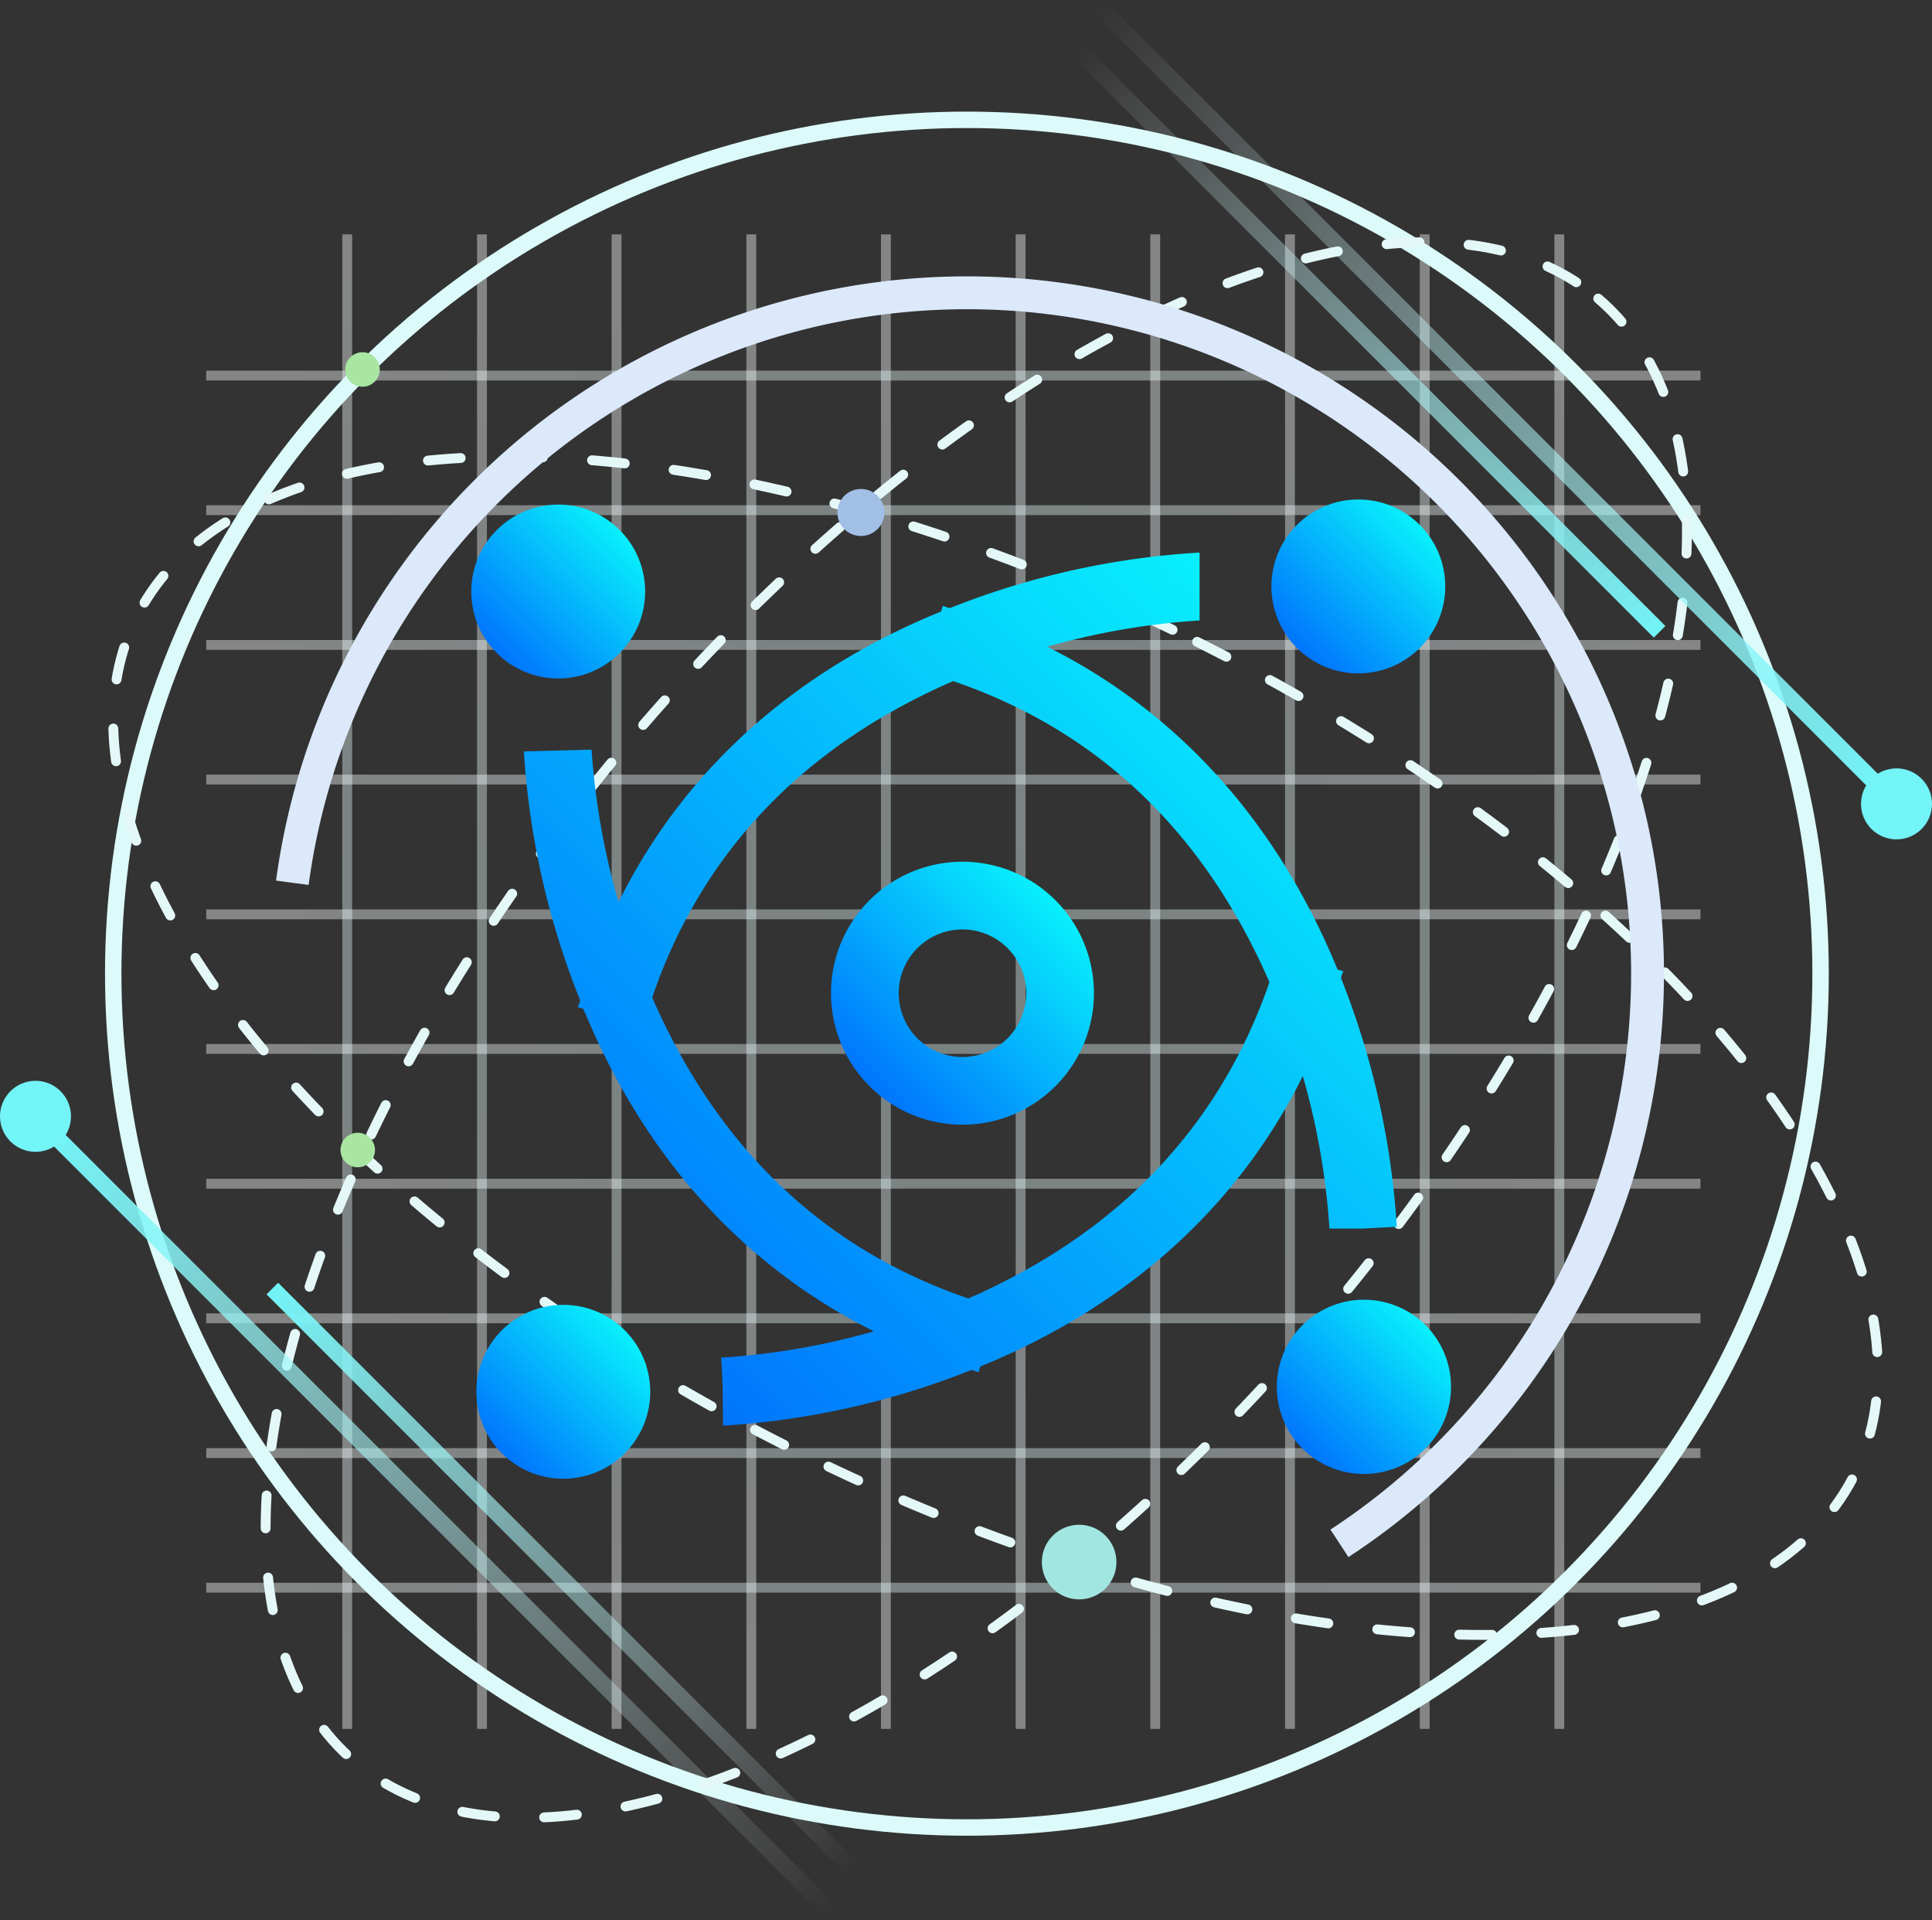
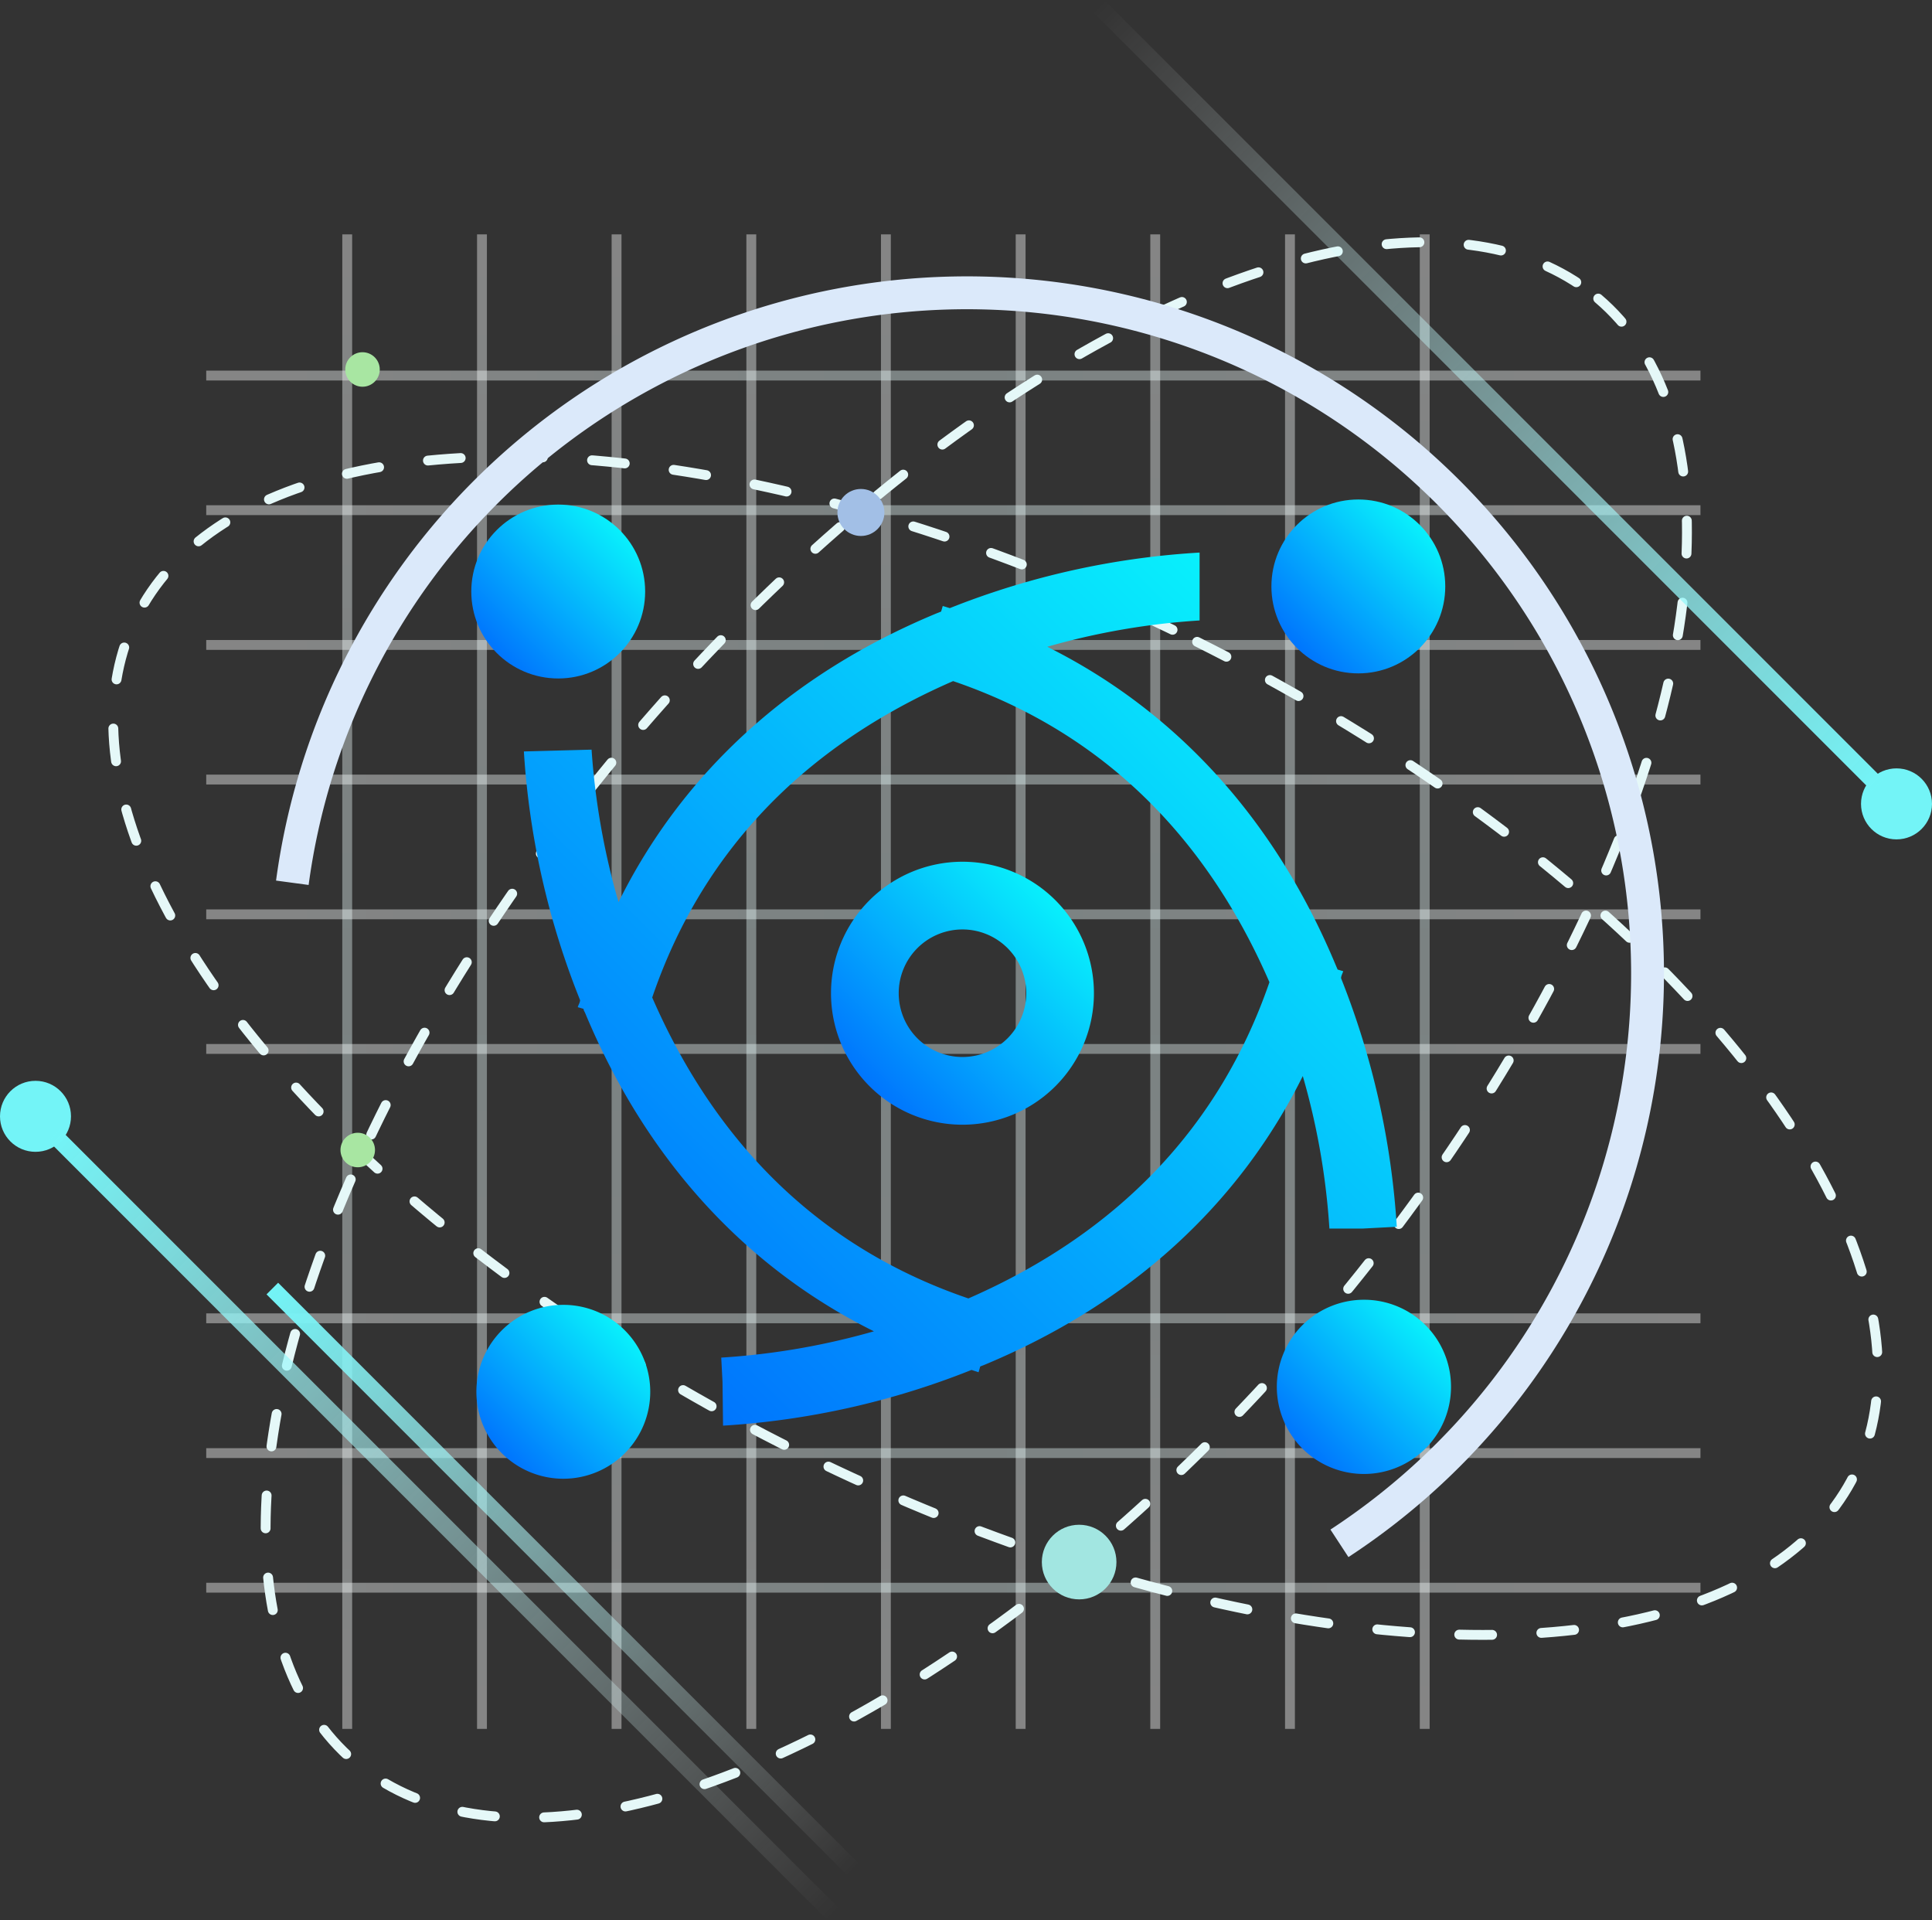
<svg xmlns="http://www.w3.org/2000/svg" xmlns:xlink="http://www.w3.org/1999/xlink" viewBox="0 0 117.57 116.83">
  <rect x="0" y="0" width="117.57" height="116.83" fill="#333333" stroke="none" />
  <defs>
    <style>.cls-1{opacity:0.4;}.cls-10,.cls-11,.cls-12,.cls-13,.cls-14,.cls-15,.cls-16,.cls-17,.cls-18,.cls-19,.cls-2,.cls-20,.cls-21,.cls-22,.cls-23,.cls-24,.cls-3,.cls-4,.cls-5,.cls-6,.cls-7,.cls-8,.cls-9{fill:none;stroke-miterlimit:10;}.cls-10,.cls-11,.cls-12,.cls-13,.cls-14,.cls-15,.cls-16,.cls-17,.cls-18,.cls-19,.cls-2,.cls-20,.cls-21,.cls-23,.cls-3,.cls-4,.cls-5,.cls-6,.cls-7,.cls-8,.cls-9{stroke-width:0.6px;}.cls-2{stroke:url(#未命名的渐变_99);}.cls-3{stroke:url(#未命名的渐变_99-2);}.cls-4{stroke:url(#未命名的渐变_99-3);}.cls-5{stroke:url(#未命名的渐变_99-4);}.cls-6{stroke:url(#未命名的渐变_99-5);}.cls-7{stroke:url(#未命名的渐变_99-6);}.cls-8{stroke:url(#未命名的渐变_99-7);}.cls-9{stroke:url(#未命名的渐变_99-8);}.cls-10{stroke:url(#未命名的渐变_99-9);}.cls-11{stroke:url(#未命名的渐变_99-10);}.cls-12{stroke:url(#未命名的渐变_99-11);}.cls-13{stroke:url(#未命名的渐变_99-12);}.cls-14{stroke:url(#未命名的渐变_99-13);}.cls-15{stroke:url(#未命名的渐变_99-14);}.cls-16{stroke:url(#未命名的渐变_99-15);}.cls-17{stroke:url(#未命名的渐变_99-16);}.cls-18{stroke:url(#未命名的渐变_99-17);}.cls-19{stroke:url(#未命名的渐变_99-18);}.cls-20{stroke:url(#未命名的渐变_99-19);}.cls-21{stroke:url(#未命名的渐变_99-20);}.cls-22{stroke:#dbfaf9;}.cls-23{stroke:#e5f8f8;stroke-linecap:round;stroke-dasharray:2 3;}.cls-24{stroke:#dbe9fa;stroke-width:2px;}.cls-25{fill:#a8e6a2;}.cls-26{fill:#a2e6e1;}.cls-27{fill:#a2bfe6;}.cls-28{fill:url(#未命名的渐变_49);}.cls-29{fill:url(#未命名的渐变_49-2);}.cls-30{fill:url(#未命名的渐变_49-3);}.cls-31{fill:url(#未命名的渐变_49-4);}.cls-32{fill:url(#未命名的渐变_49-5);}.cls-33{fill:url(#未命名的渐变_49-6);}.cls-34{fill:#73f4f7;}.cls-35{fill:url(#未命名的渐变_20);}.cls-36{fill:url(#未命名的渐变_21);}.cls-37{fill:url(#未命名的渐变_20-2);}.cls-38{fill:url(#未命名的渐变_21-2);}</style>
    <linearGradient id="未命名的渐变_99" x1="21.13" y1="105.19" x2="21.13" y2="14.26" gradientUnits="userSpaceOnUse">
      <stop offset="0" stop-color="#fff" />
      <stop offset="0.5" stop-color="#e5f8f8" />
      <stop offset="1" stop-color="#fff" />
    </linearGradient>
    <linearGradient id="未命名的渐变_99-2" x1="29.33" y1="105.19" x2="29.33" y2="14.26" xlink:href="#未命名的渐变_99" />
    <linearGradient id="未命名的渐变_99-3" x1="37.52" y1="105.19" x2="37.52" y2="14.26" xlink:href="#未命名的渐变_99" />
    <linearGradient id="未命名的渐变_99-4" x1="45.72" y1="105.19" x2="45.72" y2="14.26" xlink:href="#未命名的渐变_99" />
    <linearGradient id="未命名的渐变_99-5" x1="53.91" y1="105.19" x2="53.91" y2="14.26" xlink:href="#未命名的渐变_99" />
    <linearGradient id="未命名的渐变_99-6" x1="62.11" y1="105.19" x2="62.11" y2="14.26" xlink:href="#未命名的渐变_99" />
    <linearGradient id="未命名的渐变_99-7" x1="70.3" y1="105.19" x2="70.3" y2="14.26" xlink:href="#未命名的渐变_99" />
    <linearGradient id="未命名的渐变_99-8" x1="78.5" y1="105.19" x2="78.5" y2="14.26" xlink:href="#未命名的渐变_99" />
    <linearGradient id="未命名的渐变_99-9" x1="86.7" y1="105.19" x2="86.7" y2="14.26" xlink:href="#未命名的渐变_99" />
    <linearGradient id="未命名的渐变_99-10" x1="94.89" y1="105.19" x2="94.89" y2="14.26" xlink:href="#未命名的渐变_99" />
    <linearGradient id="未命名的渐变_99-11" x1="12.55" y1="96.6" x2="103.48" y2="96.6" xlink:href="#未命名的渐变_99" />
    <linearGradient id="未命名的渐变_99-12" x1="12.55" y1="88.41" x2="103.48" y2="88.41" xlink:href="#未命名的渐变_99" />
    <linearGradient id="未命名的渐变_99-13" x1="12.55" y1="80.21" x2="103.48" y2="80.21" xlink:href="#未命名的渐变_99" />
    <linearGradient id="未命名的渐变_99-14" x1="12.55" y1="72.02" x2="103.48" y2="72.02" xlink:href="#未命名的渐变_99" />
    <linearGradient id="未命名的渐变_99-15" x1="12.55" y1="63.82" x2="103.48" y2="63.82" xlink:href="#未命名的渐变_99" />
    <linearGradient id="未命名的渐变_99-16" x1="12.55" y1="55.63" x2="103.48" y2="55.63" xlink:href="#未命名的渐变_99" />
    <linearGradient id="未命名的渐变_99-17" x1="12.55" y1="47.43" x2="103.48" y2="47.43" xlink:href="#未命名的渐变_99" />
    <linearGradient id="未命名的渐变_99-18" x1="12.55" y1="39.24" x2="103.48" y2="39.24" xlink:href="#未命名的渐变_99" />
    <linearGradient id="未命名的渐变_99-19" x1="12.55" y1="31.04" x2="103.48" y2="31.04" xlink:href="#未命名的渐变_99" />
    <linearGradient id="未命名的渐变_99-20" x1="12.55" y1="22.85" x2="103.48" y2="22.85" xlink:href="#未命名的渐变_99" />
    <linearGradient id="未命名的渐变_49" x1="64.23" y1="54.77" x2="52.91" y2="66.09" gradientUnits="userSpaceOnUse">
      <stop offset="0" stop-color="#08f0fc" />
      <stop offset="1" stop-color="#0075fd" />
    </linearGradient>
    <linearGradient id="未命名的渐变_49-2" x1="37.71" y1="32.24" x2="30.23" y2="39.73" xlink:href="#未命名的渐变_49" />
    <linearGradient id="未命名的渐变_49-3" x1="38.02" y1="80.94" x2="30.53" y2="88.42" xlink:href="#未命名的渐变_49" />
    <linearGradient id="未命名的渐变_49-4" x1="78.98" y1="39.67" x2="37.96" y2="80.69" xlink:href="#未命名的渐变_49" />
    <linearGradient id="未命名的渐变_49-5" x1="86.71" y1="80.63" x2="79.22" y2="88.12" xlink:href="#未命名的渐变_49" />
    <linearGradient id="未命名的渐变_49-6" x1="86.4" y1="31.94" x2="78.92" y2="39.43" xlink:href="#未命名的渐变_49" />
    <linearGradient id="未命名的渐变_20" x1="107.17" y1="51.76" x2="107.17" y2="-15.41" gradientTransform="translate(-80.2 74.56)" gradientUnits="userSpaceOnUse">
      <stop offset="0" stop-color="#73f4f7" />
      <stop offset="1" stop-color="#fff" stop-opacity="0" />
    </linearGradient>
    <linearGradient id="未命名的渐变_21" x1="104.38" y1="35.66" x2="104.38" y2="-14.34" gradientTransform="translate(-70.13 85.41)" xlink:href="#未命名的渐变_20" />
    <linearGradient id="未命名的渐变_20-2" x1="118.67" y1="12.38" x2="118.67" y2="-54.8" gradientTransform="translate(-28.07 45.31)" xlink:href="#未命名的渐变_20" />
    <linearGradient id="未命名的渐变_21-2" x1="115.89" y1="-3.72" x2="115.89" y2="-53.72" gradientTransform="translate(-32.57 49.48)" xlink:href="#未命名的渐变_20" />
  </defs>
  <title>资源 9</title>
  <g id="图层_2" data-name="图层 2">
    <g id="图层_1-2" data-name="图层 1">
      <g class="cls-1">
        <line class="cls-2" x1="21.13" y1="14.26" x2="21.13" y2="105.19" />
        <line class="cls-3" x1="29.33" y1="14.26" x2="29.33" y2="105.19" />
        <line class="cls-4" x1="37.52" y1="14.26" x2="37.52" y2="105.19" />
        <line class="cls-5" x1="45.72" y1="14.26" x2="45.72" y2="105.19" />
        <line class="cls-6" x1="53.91" y1="14.26" x2="53.91" y2="105.19" />
        <line class="cls-7" x1="62.11" y1="14.26" x2="62.11" y2="105.19" />
        <line class="cls-8" x1="70.3" y1="14.26" x2="70.3" y2="105.19" />
        <line class="cls-9" x1="78.5" y1="14.26" x2="78.5" y2="105.19" />
        <line class="cls-10" x1="86.7" y1="14.26" x2="86.7" y2="105.19" />
-         <line class="cls-11" x1="94.89" y1="14.26" x2="94.89" y2="105.19" />
      </g>
      <g class="cls-1">
        <line class="cls-12" x1="12.55" y1="96.6" x2="103.48" y2="96.6" />
        <line class="cls-13" x1="12.55" y1="88.41" x2="103.48" y2="88.41" />
        <line class="cls-14" x1="12.55" y1="80.21" x2="103.48" y2="80.21" />
-         <line class="cls-15" x1="12.55" y1="72.02" x2="103.48" y2="72.02" />
        <line class="cls-16" x1="12.55" y1="63.82" x2="103.48" y2="63.82" />
        <line class="cls-17" x1="12.55" y1="55.63" x2="103.48" y2="55.63" />
        <line class="cls-18" x1="12.55" y1="47.43" x2="103.48" y2="47.43" />
        <line class="cls-19" x1="12.55" y1="39.24" x2="103.48" y2="39.24" />
        <line class="cls-20" x1="12.55" y1="31.04" x2="103.48" y2="31.04" />
        <line class="cls-21" x1="12.55" y1="22.85" x2="103.48" y2="22.85" />
      </g>
-       <circle class="cls-22" cx="58.84" cy="59.24" r="51.95" />
      <ellipse class="cls-23" cx="59.41" cy="62.66" rx="58.42" ry="27.47" transform="translate(-26.81 67.33) rotate(-49.62)" />
      <ellipse class="cls-23" cx="60.58" cy="63.64" rx="27.47" ry="58.42" transform="translate(-23.41 89.42) rotate(-63.48)" />
      <path class="cls-24" d="M17.79,53.71A41.42,41.42,0,1,1,81.51,93.9" />
      <circle class="cls-25" cx="21.77" cy="69.97" r="1.05" />
      <circle class="cls-25" cx="22.06" cy="22.48" r="1.05" />
      <circle class="cls-26" cx="65.67" cy="95.04" r="2.27" />
      <circle class="cls-27" cx="52.39" cy="31.18" r="1.43" />
      <path class="cls-28" d="M58.57,52.43a8,8,0,1,0,8,8A8,8,0,0,0,58.57,52.43Zm0,11.88a3.88,3.88,0,1,1,3.88-3.88A3.88,3.88,0,0,1,58.57,64.31Z" />
      <circle class="cls-29" cx="33.97" cy="35.99" r="5.29" />
      <path class="cls-30" d="M34.27,79.39a5.29,5.29,0,1,0,5.3,5.29A5.29,5.29,0,0,0,34.27,79.39Z" />
      <path class="cls-31" d="M80.9,74.75l2,0L85,74.64a49.13,49.13,0,0,0-3.39-15.12c0-.15.09-.29.13-.43l-.34-.1-.12-.28c-3.7-8.87-9.71-15.45-17.55-19.36A43.54,43.54,0,0,1,73,37.75L73,35.69l0-2.07A48.76,48.76,0,0,0,57.8,37l-.43-.13-.1.34-.28.11C48.13,41,41.55,47,37.64,54.89A44,44,0,0,1,36,45.61l-2.06,0,2.06,0-4.12.11A48.76,48.76,0,0,0,35.3,60.85c0,.14-.1.28-.14.43l.35.1c0,.09.07.18.11.28C39.32,70.52,45.33,77.1,53.18,81a43.58,43.58,0,0,1-9.29,1.6L44,84.68l-.05-2.07L44,86.74a48.78,48.78,0,0,0,15.12-3.39l.43.14.1-.35.28-.11c8.87-3.7,15.45-9.71,19.35-17.56A43.32,43.32,0,0,1,80.9,74.75ZM58.93,79c-8.8-3-15.26-9.17-19.24-18.31,3-8.8,9.17-15.27,18.31-19.25,8.8,3,15.27,9.17,19.25,18.32C74.23,68.52,68.08,75,58.93,79Z" />
      <path class="cls-32" d="M83,79.08a5.3,5.3,0,1,0,5.3,5.3A5.29,5.29,0,0,0,83,79.08Z" />
      <circle class="cls-33" cx="82.66" cy="35.68" r="5.29" />
      <circle class="cls-34" cx="2.16" cy="67.92" r="2.16" />
      <rect class="cls-35" x="26.47" y="59.15" width="1" height="67.17" transform="translate(111.61 139.23) rotate(135)" />
      <rect class="cls-36" x="33.75" y="71.07" width="1" height="50" transform="translate(126.4 139.79) rotate(135)" />
      <circle class="cls-34" cx="115.41" cy="48.91" r="2.16" />
      <rect class="cls-37" x="90.1" y="-9.48" width="1" height="67.17" transform="translate(9.49 71.13) rotate(-45)" />
-       <rect class="cls-38" x="82.82" y="-4.24" width="1" height="50" transform="translate(9.72 65) rotate(-45)" />
    </g>
  </g>
</svg>